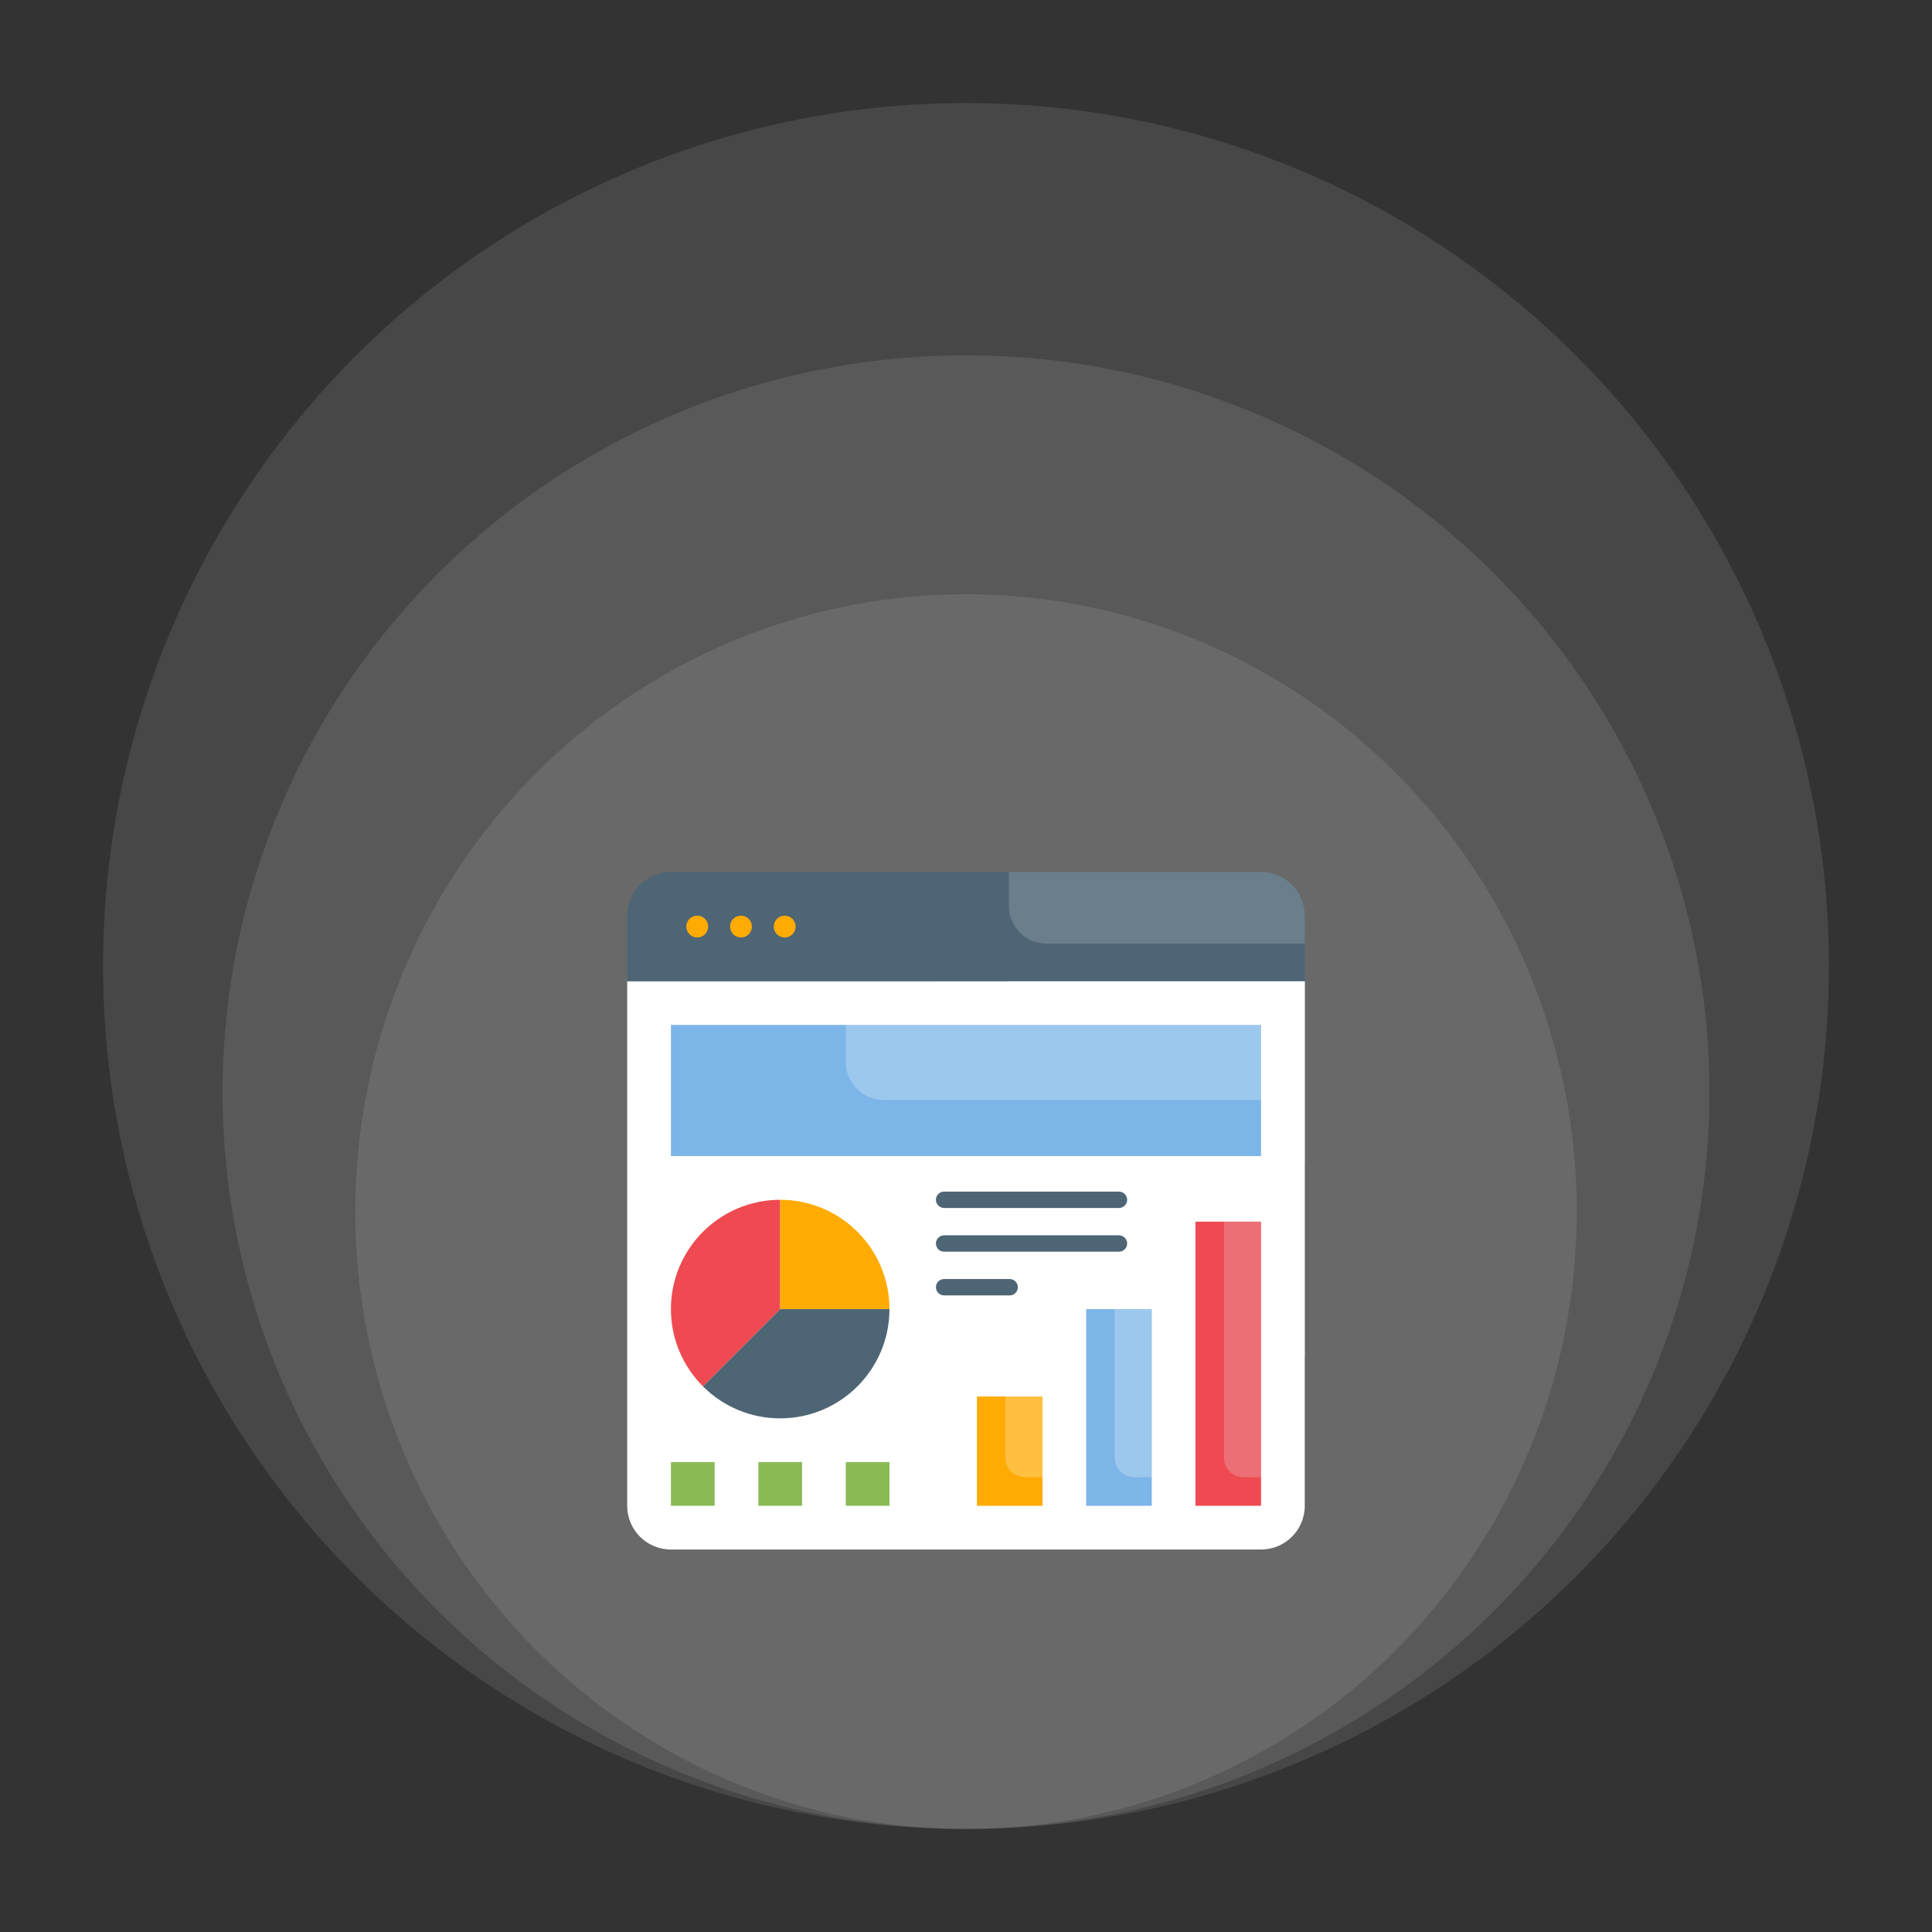
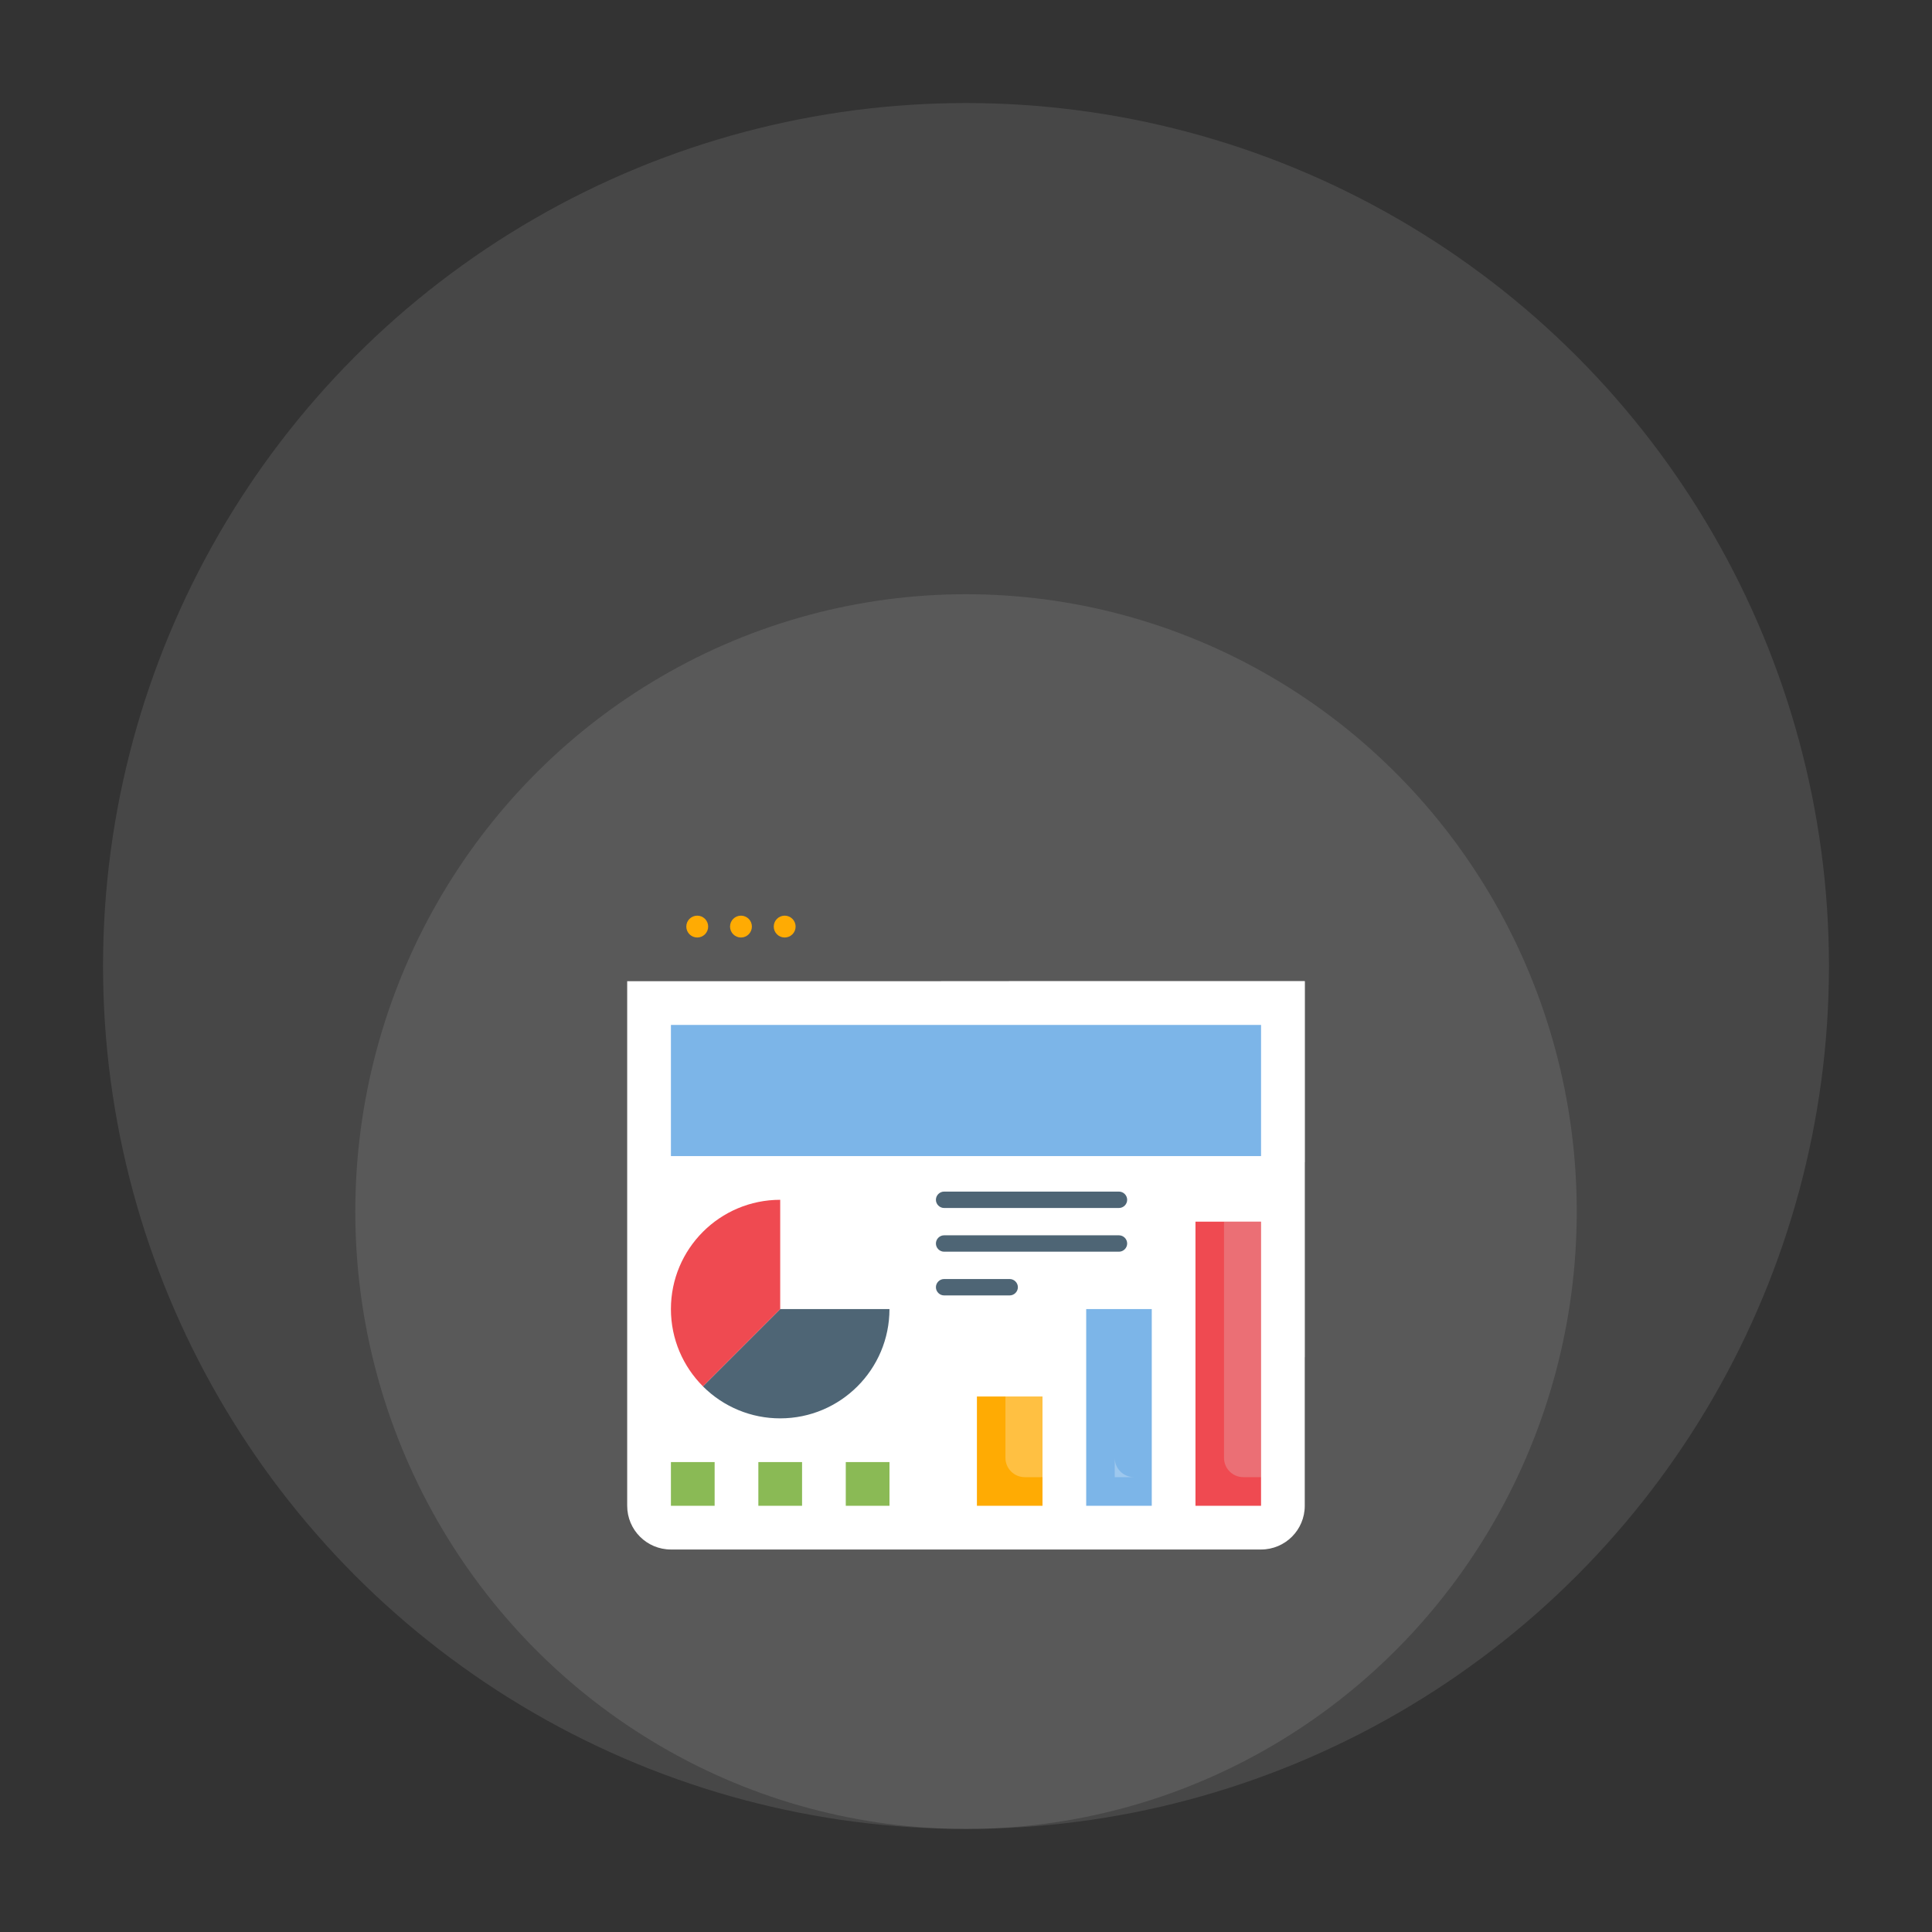
<svg xmlns="http://www.w3.org/2000/svg" width="150" height="150" viewBox="0 0 150 150" fill="none">
  <rect x="0" y="0" width="150" height="150" fill="#333333" stroke="none" />
  <ellipse cx="75.002" cy="94.067" rx="47.416" ry="47.931" fill="white" fill-opacity="0.1" />
-   <ellipse cx="75.001" cy="84.794" rx="57.723" ry="57.208" fill="white" fill-opacity="0.1" />
  <ellipse cx="75" cy="75" rx="67" ry="67" fill="white" fill-opacity="0.1" />
  <path d="M48.695 76.182V116.909C48.695 118.784 50.214 120.303 52.089 120.303H97.907C99.783 120.303 101.301 118.784 101.301 116.909V76.182H48.695Z" fill="white" />
  <path opacity="0.4" d="M73.062 99.753C73.062 102.858 75.574 105.37 78.68 105.37H101.3V76.182H73.062V99.753Z" fill="white" />
-   <path d="M101.301 71.091C101.301 69.216 99.783 67.697 97.907 67.697H52.089C50.214 67.697 48.695 69.216 48.695 71.091V76.182H101.301V71.091Z" fill="#4E6575" />
-   <path opacity="0.2" d="M101.301 71.091C101.301 69.216 99.782 67.697 97.907 67.697H78.332V70.344C78.332 71.956 79.639 73.263 81.251 73.263H101.301V71.091Z" fill="#E2E2E2" />
  <path d="M92.816 94.849H97.907V116.909H92.816V94.849Z" fill="#EF4A51" />
  <path opacity="0.25" d="M95.031 113.184C95.031 114.016 95.702 114.686 96.533 114.686H97.908V94.849H95.031V113.184Z" fill="#E2E2E2" />
  <path d="M84.332 101.636H89.423V116.909H84.332V101.636Z" fill="#7CB5E8" />
  <path d="M75.848 108.424H80.939V116.909H75.848V108.424Z" fill="#FFAB03" />
  <path d="M54.574 107.635C55.361 108.424 56.296 109.05 57.325 109.477C58.355 109.904 59.459 110.123 60.573 110.121C65.257 110.121 69.058 106.32 69.058 101.636H60.573L54.574 107.635Z" fill="#4E6575" />
  <path d="M60.575 93.152C55.891 93.152 52.09 96.953 52.09 101.636C52.09 103.978 53.04 106.099 54.576 107.635L60.575 101.636V93.152Z" fill="#EF4A51" />
-   <path d="M60.574 93.152V101.636H69.059C69.059 96.953 65.258 93.152 60.574 93.152Z" fill="#FFAB03" />
  <path d="M52.09 113.515H55.484V116.909H52.09V113.515ZM58.878 113.515H62.272V116.909H58.878V113.515ZM65.666 113.515H69.059V116.909H65.666V113.515Z" fill="#8ABA55" />
-   <path opacity="0.25" d="M86.547 113.184C86.547 114.016 87.218 114.686 88.049 114.686H89.424V101.636H86.547V113.184ZM78.062 113.184C78.062 114.016 78.733 114.686 79.564 114.686H80.939V108.424H78.062V113.184Z" fill="white" />
+   <path opacity="0.25" d="M86.547 113.184C86.547 114.016 87.218 114.686 88.049 114.686H89.424H86.547V113.184ZM78.062 113.184C78.062 114.016 78.733 114.686 79.564 114.686H80.939V108.424H78.062V113.184Z" fill="white" />
  <path opacity="0.4" d="M78.332 76.182C78.332 77.964 79.775 79.406 81.556 79.406H94.852C96.634 79.406 98.076 80.849 98.076 82.63V87.009C98.076 88.79 99.519 90.233 101.301 90.233V76.182H78.332Z" fill="white" />
  <path d="M52.09 79.576H97.908V89.758H52.09V79.576Z" fill="#7CB5E8" />
-   <path opacity="0.25" d="M65.664 82.444C65.664 84.081 66.988 85.405 68.625 85.405H97.906V79.576H65.664V82.444Z" fill="white" />
  <path d="M54.134 72.788C54.602 72.788 54.982 72.408 54.982 71.939C54.982 71.471 54.602 71.091 54.134 71.091C53.665 71.091 53.285 71.471 53.285 71.939C53.285 72.408 53.665 72.788 54.134 72.788Z" fill="#FFAB03" />
  <path d="M57.528 72.788C57.997 72.788 58.377 72.408 58.377 71.939C58.377 71.471 57.997 71.091 57.528 71.091C57.06 71.091 56.68 71.471 56.68 71.939C56.68 72.408 57.06 72.788 57.528 72.788Z" fill="#FFAB03" />
  <path d="M60.923 72.788C61.391 72.788 61.771 72.408 61.771 71.939C61.771 71.471 61.391 71.091 60.923 71.091C60.454 71.091 60.074 71.471 60.074 71.939C60.074 72.408 60.454 72.788 60.923 72.788Z" fill="#FFAB03" />
  <path d="M86.876 93.788H73.3C72.953 93.788 72.664 93.499 72.664 93.152C72.664 92.804 72.953 92.515 73.3 92.515H86.876C87.224 92.515 87.513 92.804 87.513 93.152C87.513 93.499 87.224 93.788 86.876 93.788ZM86.876 97.182H73.3C72.953 97.182 72.664 96.893 72.664 96.546C72.664 96.198 72.953 95.909 73.3 95.909H86.876C87.224 95.909 87.513 96.198 87.513 96.546C87.513 96.893 87.224 97.182 86.876 97.182ZM78.391 100.576H73.3C72.953 100.576 72.664 100.287 72.664 99.939C72.664 99.592 72.953 99.303 73.3 99.303H78.391C78.739 99.303 79.028 99.592 79.028 99.939C79.028 100.287 78.739 100.576 78.391 100.576Z" fill="#4E6575" />
</svg>